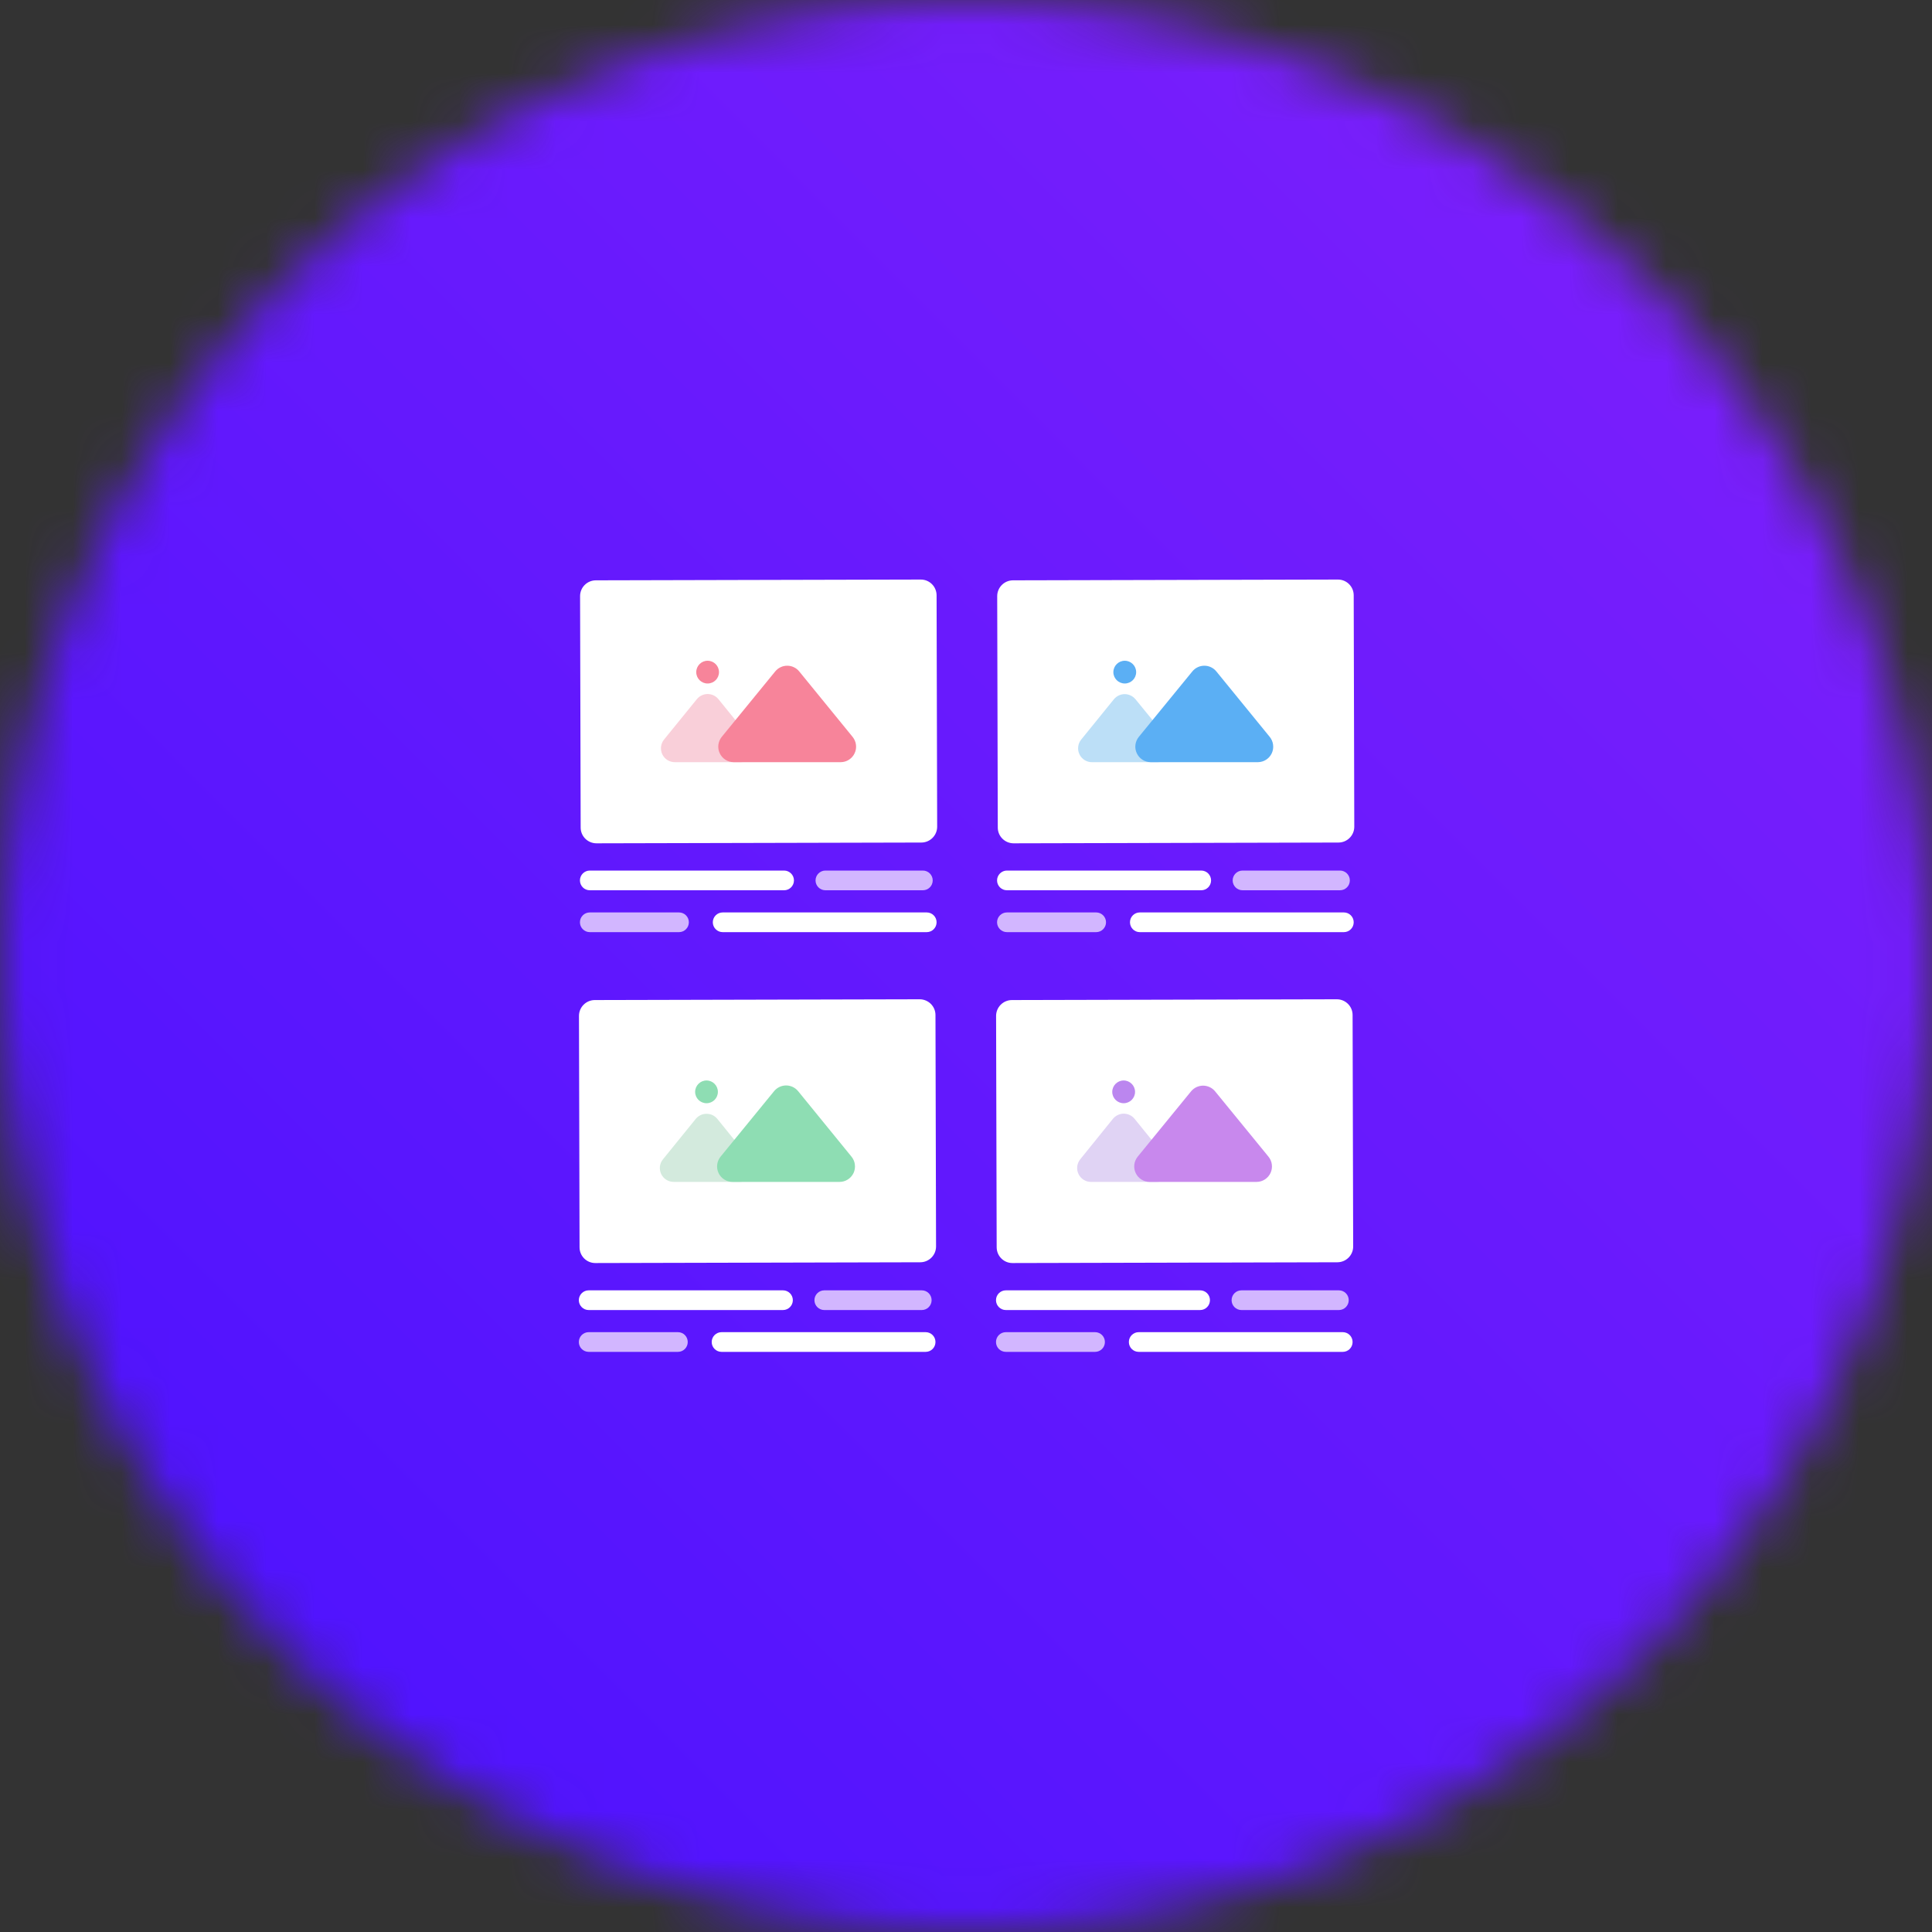
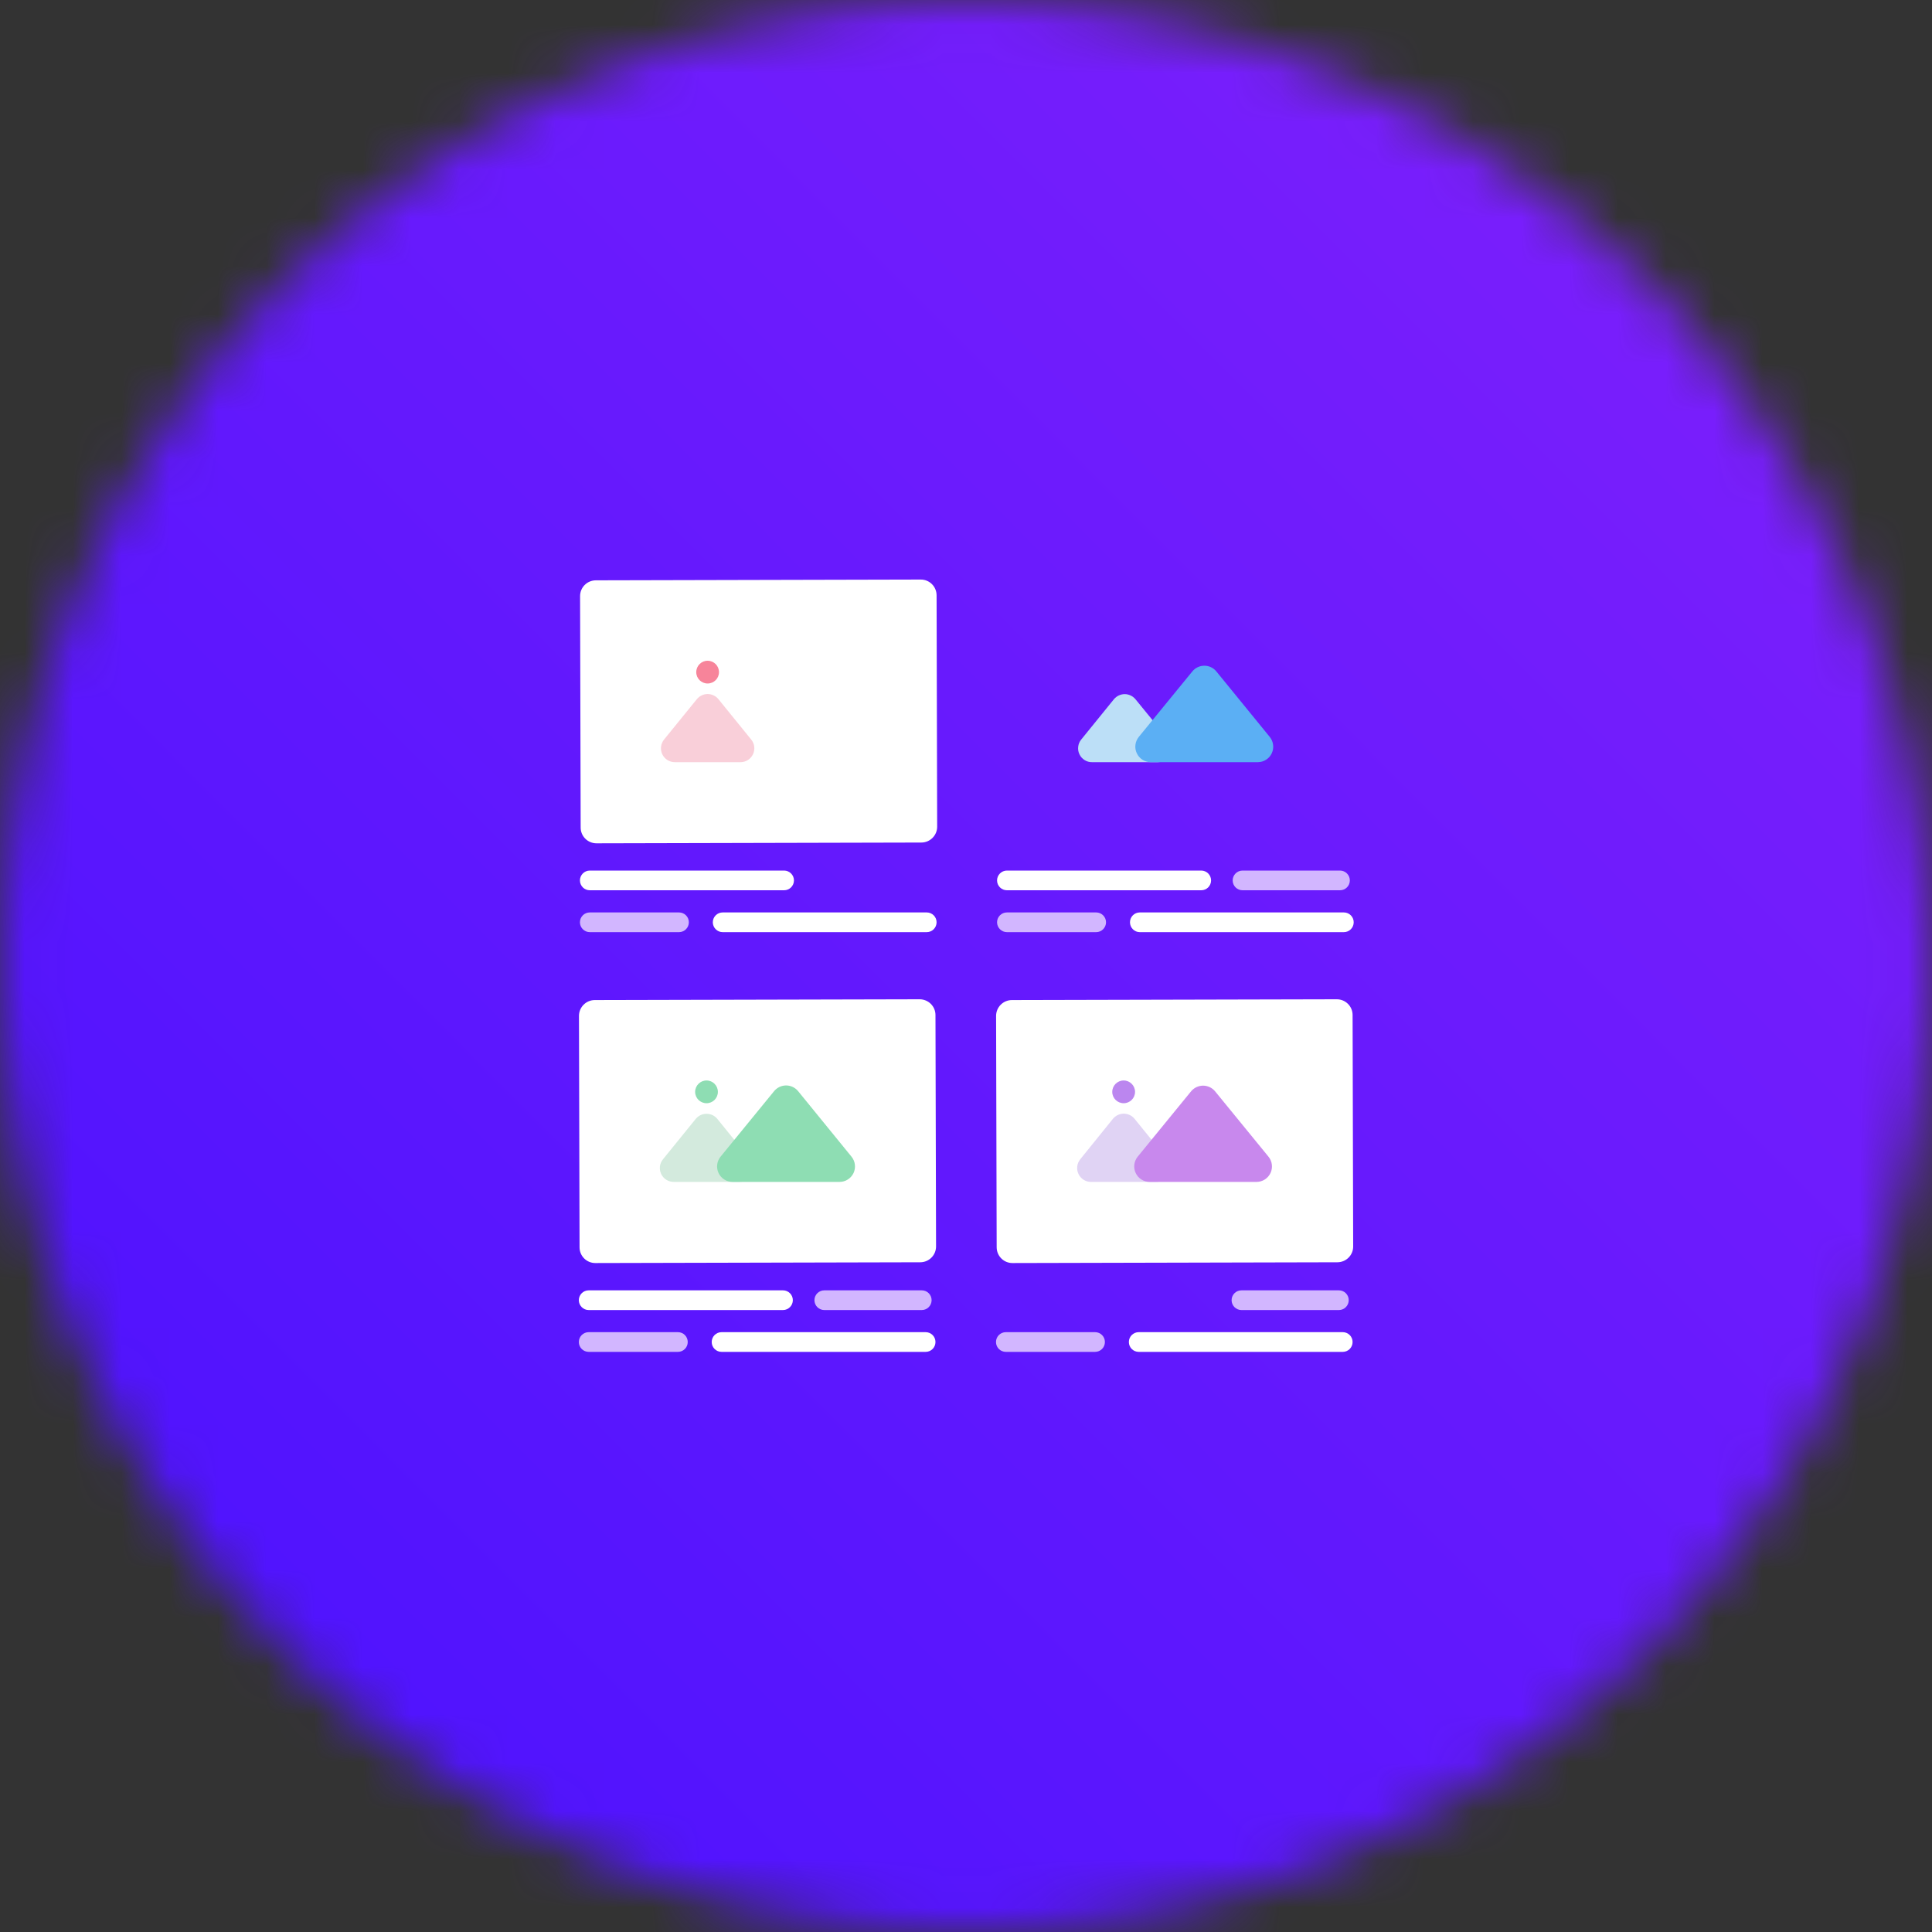
<svg xmlns="http://www.w3.org/2000/svg" width="40" height="40" viewBox="0 0 40 40" fill="none">
  <rect x="0" y="0" width="40" height="40" fill="#333333" stroke="none" />
  <mask id="mask0_104_322" style="mask-type:alpha" maskUnits="userSpaceOnUse" x="0" y="0" width="40" height="40">
    <circle cx="20" cy="20" r="20" fill="#D9D9D9" />
  </mask>
  <g mask="url(#mask0_104_322)">
    <path d="M40.33 -0.33H-0.33V40.33H40.33V-0.33Z" fill="url(#paint0_linear_104_322)" />
    <path d="M19.063 11.999L12.336 12.015C12.155 12.016 12.009 12.162 12.01 12.343L12.022 17.134C12.022 17.314 12.169 17.46 12.35 17.46L19.076 17.444C19.257 17.443 19.403 17.296 19.403 17.116L19.391 12.325C19.39 12.144 19.244 11.998 19.063 11.999Z" fill="white" />
    <path d="M16.234 18.024H12.211C12.098 18.024 12.007 18.116 12.007 18.228C12.007 18.341 12.098 18.432 12.211 18.432H16.234C16.346 18.432 16.438 18.341 16.438 18.228C16.438 18.116 16.346 18.024 16.234 18.024Z" fill="white" />
-     <path d="M19.107 18.024H17.089C16.977 18.024 16.885 18.116 16.885 18.228C16.885 18.341 16.977 18.432 17.089 18.432H19.107C19.22 18.432 19.311 18.341 19.311 18.228C19.311 18.116 19.22 18.024 19.107 18.024Z" fill="#D2B6FF" />
    <path d="M14.058 18.891H12.211C12.098 18.891 12.007 18.982 12.007 19.095C12.007 19.207 12.098 19.299 12.211 19.299H14.058C14.171 19.299 14.262 19.207 14.262 19.095C14.262 18.982 14.171 18.891 14.058 18.891Z" fill="#D2B6FF" />
    <path d="M19.187 18.891H14.962C14.85 18.891 14.758 18.982 14.758 19.095C14.758 19.207 14.85 19.299 14.962 19.299H19.187C19.299 19.299 19.391 19.207 19.391 19.095C19.391 18.982 19.299 18.891 19.187 18.891Z" fill="white" />
    <path d="M14.428 14.475L13.748 15.312C13.714 15.354 13.693 15.405 13.686 15.459C13.68 15.513 13.689 15.568 13.712 15.617C13.736 15.666 13.772 15.707 13.818 15.736C13.864 15.765 13.918 15.78 13.972 15.78H15.331C15.385 15.78 15.438 15.765 15.484 15.736C15.53 15.707 15.567 15.665 15.59 15.616C15.613 15.567 15.622 15.513 15.616 15.459C15.609 15.405 15.588 15.354 15.553 15.312L14.874 14.475C14.847 14.442 14.813 14.415 14.774 14.397C14.736 14.379 14.694 14.369 14.651 14.369C14.608 14.369 14.566 14.379 14.527 14.397C14.489 14.415 14.455 14.442 14.428 14.475Z" fill="#F9CFD9" />
-     <path d="M16.05 13.901L14.943 15.256C14.905 15.303 14.881 15.36 14.873 15.42C14.866 15.48 14.875 15.54 14.901 15.595C14.927 15.65 14.967 15.696 15.018 15.729C15.069 15.762 15.128 15.779 15.188 15.78H17.407C17.468 15.779 17.527 15.762 17.577 15.729C17.628 15.696 17.669 15.65 17.694 15.595C17.72 15.54 17.73 15.48 17.722 15.42C17.715 15.36 17.69 15.303 17.652 15.256L16.547 13.901C16.517 13.864 16.479 13.834 16.436 13.814C16.393 13.793 16.346 13.783 16.298 13.783C16.251 13.783 16.204 13.793 16.161 13.814C16.118 13.834 16.08 13.864 16.05 13.901Z" fill="#F7849A" />
    <path d="M14.65 14.151C14.781 14.151 14.886 14.046 14.886 13.916C14.886 13.786 14.781 13.68 14.65 13.68C14.52 13.68 14.415 13.786 14.415 13.916C14.415 14.046 14.52 14.151 14.65 14.151Z" fill="#F7849A" />
-     <path d="M27.699 11.999L20.972 12.015C20.792 12.016 20.646 12.162 20.646 12.343L20.658 17.134C20.658 17.314 20.805 17.46 20.986 17.46L27.713 17.444C27.893 17.443 28.039 17.296 28.039 17.116L28.027 12.325C28.027 12.144 27.88 11.998 27.699 11.999Z" fill="white" />
    <path d="M24.87 18.024H20.847C20.735 18.024 20.643 18.116 20.643 18.228C20.643 18.341 20.735 18.432 20.847 18.432H24.87C24.983 18.432 25.074 18.341 25.074 18.228C25.074 18.116 24.983 18.024 24.87 18.024Z" fill="white" />
    <path d="M27.743 18.024H25.725C25.613 18.024 25.521 18.116 25.521 18.228C25.521 18.341 25.613 18.432 25.725 18.432H27.743C27.856 18.432 27.947 18.341 27.947 18.228C27.947 18.116 27.856 18.024 27.743 18.024Z" fill="#D2B6FF" />
    <path d="M22.695 18.891H20.847C20.735 18.891 20.643 18.982 20.643 19.095C20.643 19.207 20.735 19.299 20.847 19.299H22.695C22.807 19.299 22.899 19.207 22.899 19.095C22.899 18.982 22.807 18.891 22.695 18.891Z" fill="#D2B6FF" />
    <path d="M27.823 18.891H23.598C23.486 18.891 23.395 18.982 23.395 19.095C23.395 19.207 23.486 19.299 23.598 19.299H27.823C27.936 19.299 28.027 19.207 28.027 19.095C28.027 18.982 27.936 18.891 27.823 18.891Z" fill="white" />
    <path d="M23.064 14.475L22.385 15.312C22.35 15.354 22.329 15.405 22.323 15.46C22.316 15.514 22.325 15.568 22.349 15.617C22.372 15.667 22.41 15.708 22.456 15.737C22.502 15.766 22.555 15.781 22.61 15.78H23.969C24.023 15.78 24.076 15.765 24.122 15.736C24.168 15.707 24.204 15.665 24.228 15.616C24.251 15.567 24.26 15.513 24.253 15.459C24.247 15.405 24.226 15.354 24.191 15.312L23.507 14.475C23.48 14.443 23.446 14.417 23.408 14.399C23.37 14.381 23.328 14.371 23.286 14.371C23.243 14.371 23.202 14.381 23.163 14.399C23.125 14.417 23.091 14.443 23.064 14.475Z" fill="#BCDFF7" />
    <path d="M24.686 13.901L23.578 15.256C23.54 15.303 23.515 15.36 23.508 15.42C23.5 15.48 23.51 15.54 23.536 15.595C23.561 15.65 23.602 15.696 23.652 15.729C23.703 15.762 23.762 15.779 23.823 15.78H26.044C26.104 15.779 26.163 15.762 26.214 15.729C26.265 15.696 26.305 15.65 26.331 15.595C26.356 15.54 26.366 15.48 26.358 15.42C26.351 15.36 26.326 15.303 26.288 15.256L25.183 13.901C25.153 13.864 25.115 13.834 25.072 13.814C25.029 13.793 24.982 13.783 24.935 13.783C24.887 13.783 24.84 13.793 24.797 13.814C24.754 13.834 24.716 13.864 24.686 13.901Z" fill="#5BAFF4" />
-     <path d="M23.287 14.151C23.417 14.151 23.523 14.046 23.523 13.916C23.523 13.786 23.417 13.68 23.287 13.68C23.157 13.68 23.051 13.786 23.051 13.916C23.051 14.046 23.157 14.151 23.287 14.151Z" fill="#5BAFF4" />
    <path d="M19.04 20.689L12.313 20.705C12.133 20.706 11.987 20.853 11.987 21.033L11.999 25.824C11.999 26.005 12.146 26.151 12.327 26.15L19.054 26.134C19.234 26.133 19.38 25.987 19.38 25.806L19.368 21.015C19.368 20.835 19.221 20.689 19.04 20.689Z" fill="white" />
    <path d="M16.211 26.715H12.188C12.076 26.715 11.984 26.806 11.984 26.919C11.984 27.031 12.076 27.123 12.188 27.123H16.211C16.323 27.123 16.415 27.031 16.415 26.919C16.415 26.806 16.323 26.715 16.211 26.715Z" fill="white" />
    <path d="M19.084 26.715H17.066C16.954 26.715 16.862 26.806 16.862 26.919C16.862 27.031 16.954 27.123 17.066 27.123H19.084C19.197 27.123 19.288 27.031 19.288 26.919C19.288 26.806 19.197 26.715 19.084 26.715Z" fill="#D2B6FF" />
    <path d="M14.036 27.581H12.188C12.076 27.581 11.984 27.672 11.984 27.785C11.984 27.898 12.076 27.989 12.188 27.989H14.036C14.148 27.989 14.239 27.898 14.239 27.785C14.239 27.672 14.148 27.581 14.036 27.581Z" fill="#D2B6FF" />
    <path d="M19.164 27.581H14.939C14.827 27.581 14.735 27.672 14.735 27.785C14.735 27.898 14.827 27.989 14.939 27.989H19.164C19.277 27.989 19.368 27.898 19.368 27.785C19.368 27.672 19.277 27.581 19.164 27.581Z" fill="white" />
    <path d="M14.405 23.165L13.726 24.002C13.691 24.044 13.67 24.095 13.663 24.149C13.657 24.203 13.666 24.258 13.689 24.307C13.713 24.356 13.749 24.397 13.795 24.426C13.841 24.455 13.894 24.47 13.948 24.47H15.307C15.361 24.471 15.415 24.455 15.461 24.426C15.507 24.397 15.543 24.356 15.567 24.307C15.59 24.258 15.599 24.203 15.593 24.149C15.586 24.095 15.565 24.044 15.53 24.002L14.851 23.165C14.824 23.132 14.79 23.106 14.752 23.087C14.713 23.069 14.671 23.06 14.628 23.06C14.585 23.06 14.543 23.069 14.505 23.087C14.466 23.106 14.432 23.132 14.405 23.165Z" fill="#D3EADD" />
    <path d="M16.027 22.591L14.919 23.947C14.881 23.994 14.856 24.05 14.849 24.11C14.841 24.17 14.851 24.231 14.877 24.286C14.902 24.34 14.943 24.387 14.993 24.419C15.044 24.452 15.103 24.47 15.164 24.47H17.384C17.445 24.47 17.504 24.452 17.555 24.419C17.605 24.387 17.646 24.34 17.672 24.286C17.697 24.231 17.707 24.17 17.699 24.11C17.692 24.05 17.667 23.994 17.629 23.947L16.524 22.591C16.494 22.554 16.456 22.525 16.413 22.504C16.37 22.484 16.323 22.473 16.276 22.473C16.228 22.473 16.181 22.484 16.138 22.504C16.095 22.525 16.057 22.554 16.027 22.591Z" fill="#8EDDB3" />
    <path d="M14.628 22.841C14.758 22.841 14.863 22.736 14.863 22.606C14.863 22.476 14.758 22.37 14.628 22.37C14.498 22.37 14.392 22.476 14.392 22.606C14.392 22.736 14.498 22.841 14.628 22.841Z" fill="#8EDDB3" />
    <path d="M27.677 20.689L20.95 20.705C20.769 20.706 20.623 20.853 20.623 21.033L20.635 25.824C20.636 26.005 20.782 26.151 20.963 26.15L27.69 26.134C27.87 26.133 28.017 25.987 28.016 25.806L28.004 21.015C28.004 20.834 27.857 20.689 27.677 20.689Z" fill="white" />
-     <path d="M24.847 26.715H20.825C20.712 26.715 20.621 26.806 20.621 26.919C20.621 27.031 20.712 27.123 20.825 27.123H24.847C24.96 27.123 25.051 27.031 25.051 26.919C25.051 26.806 24.96 26.715 24.847 26.715Z" fill="white" />
    <path d="M27.72 26.715H25.703C25.59 26.715 25.499 26.806 25.499 26.919C25.499 27.031 25.59 27.123 25.703 27.123H27.72C27.833 27.123 27.924 27.031 27.924 26.919C27.924 26.806 27.833 26.715 27.72 26.715Z" fill="#D2B6FF" />
    <path d="M22.672 27.581H20.825C20.712 27.581 20.621 27.672 20.621 27.785C20.621 27.898 20.712 27.989 20.825 27.989H22.672C22.785 27.989 22.876 27.898 22.876 27.785C22.876 27.672 22.785 27.581 22.672 27.581Z" fill="#D2B6FF" />
    <path d="M27.8 27.581H23.576C23.463 27.581 23.372 27.672 23.372 27.785C23.372 27.898 23.463 27.989 23.576 27.989H27.8C27.913 27.989 28.004 27.898 28.004 27.785C28.004 27.672 27.913 27.581 27.8 27.581Z" fill="white" />
    <path d="M23.041 23.165L22.365 24.002C22.331 24.044 22.309 24.095 22.303 24.149C22.297 24.203 22.305 24.257 22.329 24.306C22.352 24.355 22.389 24.397 22.435 24.426C22.48 24.455 22.534 24.47 22.588 24.47H23.947C24.001 24.47 24.054 24.455 24.1 24.426C24.146 24.397 24.183 24.356 24.206 24.307C24.23 24.258 24.239 24.203 24.232 24.149C24.226 24.095 24.204 24.044 24.17 24.002L23.491 23.165C23.464 23.132 23.43 23.104 23.391 23.086C23.352 23.067 23.309 23.057 23.266 23.057C23.223 23.057 23.18 23.067 23.141 23.086C23.102 23.104 23.068 23.132 23.041 23.165Z" fill="#E0D3F4" />
    <path d="M24.663 22.591L23.555 23.947C23.517 23.994 23.493 24.05 23.485 24.11C23.478 24.17 23.487 24.231 23.513 24.285C23.538 24.34 23.579 24.387 23.63 24.419C23.68 24.452 23.739 24.47 23.8 24.47H26.017C26.078 24.47 26.137 24.452 26.188 24.419C26.238 24.387 26.279 24.34 26.305 24.285C26.33 24.231 26.34 24.17 26.332 24.11C26.325 24.05 26.3 23.994 26.262 23.947L25.154 22.591C25.124 22.555 25.086 22.527 25.044 22.507C25.001 22.488 24.955 22.477 24.909 22.477C24.862 22.477 24.816 22.488 24.773 22.507C24.731 22.527 24.694 22.555 24.663 22.591Z" fill="#C888ED" />
    <path d="M23.264 22.841C23.394 22.841 23.5 22.736 23.5 22.606C23.5 22.476 23.394 22.37 23.264 22.37C23.134 22.37 23.028 22.476 23.028 22.606C23.028 22.736 23.134 22.841 23.264 22.841Z" fill="#BB86EF" />
  </g>
  <defs>
    <linearGradient id="paint0_linear_104_322" x1="0.093" y1="39.855" x2="39.855" y2="0.198" gradientUnits="userSpaceOnUse">
      <stop stop-color="#4811FF" />
      <stop offset="0.57" stop-color="#681AFD" />
      <stop offset="1" stop-color="#8221FB" />
    </linearGradient>
  </defs>
</svg>